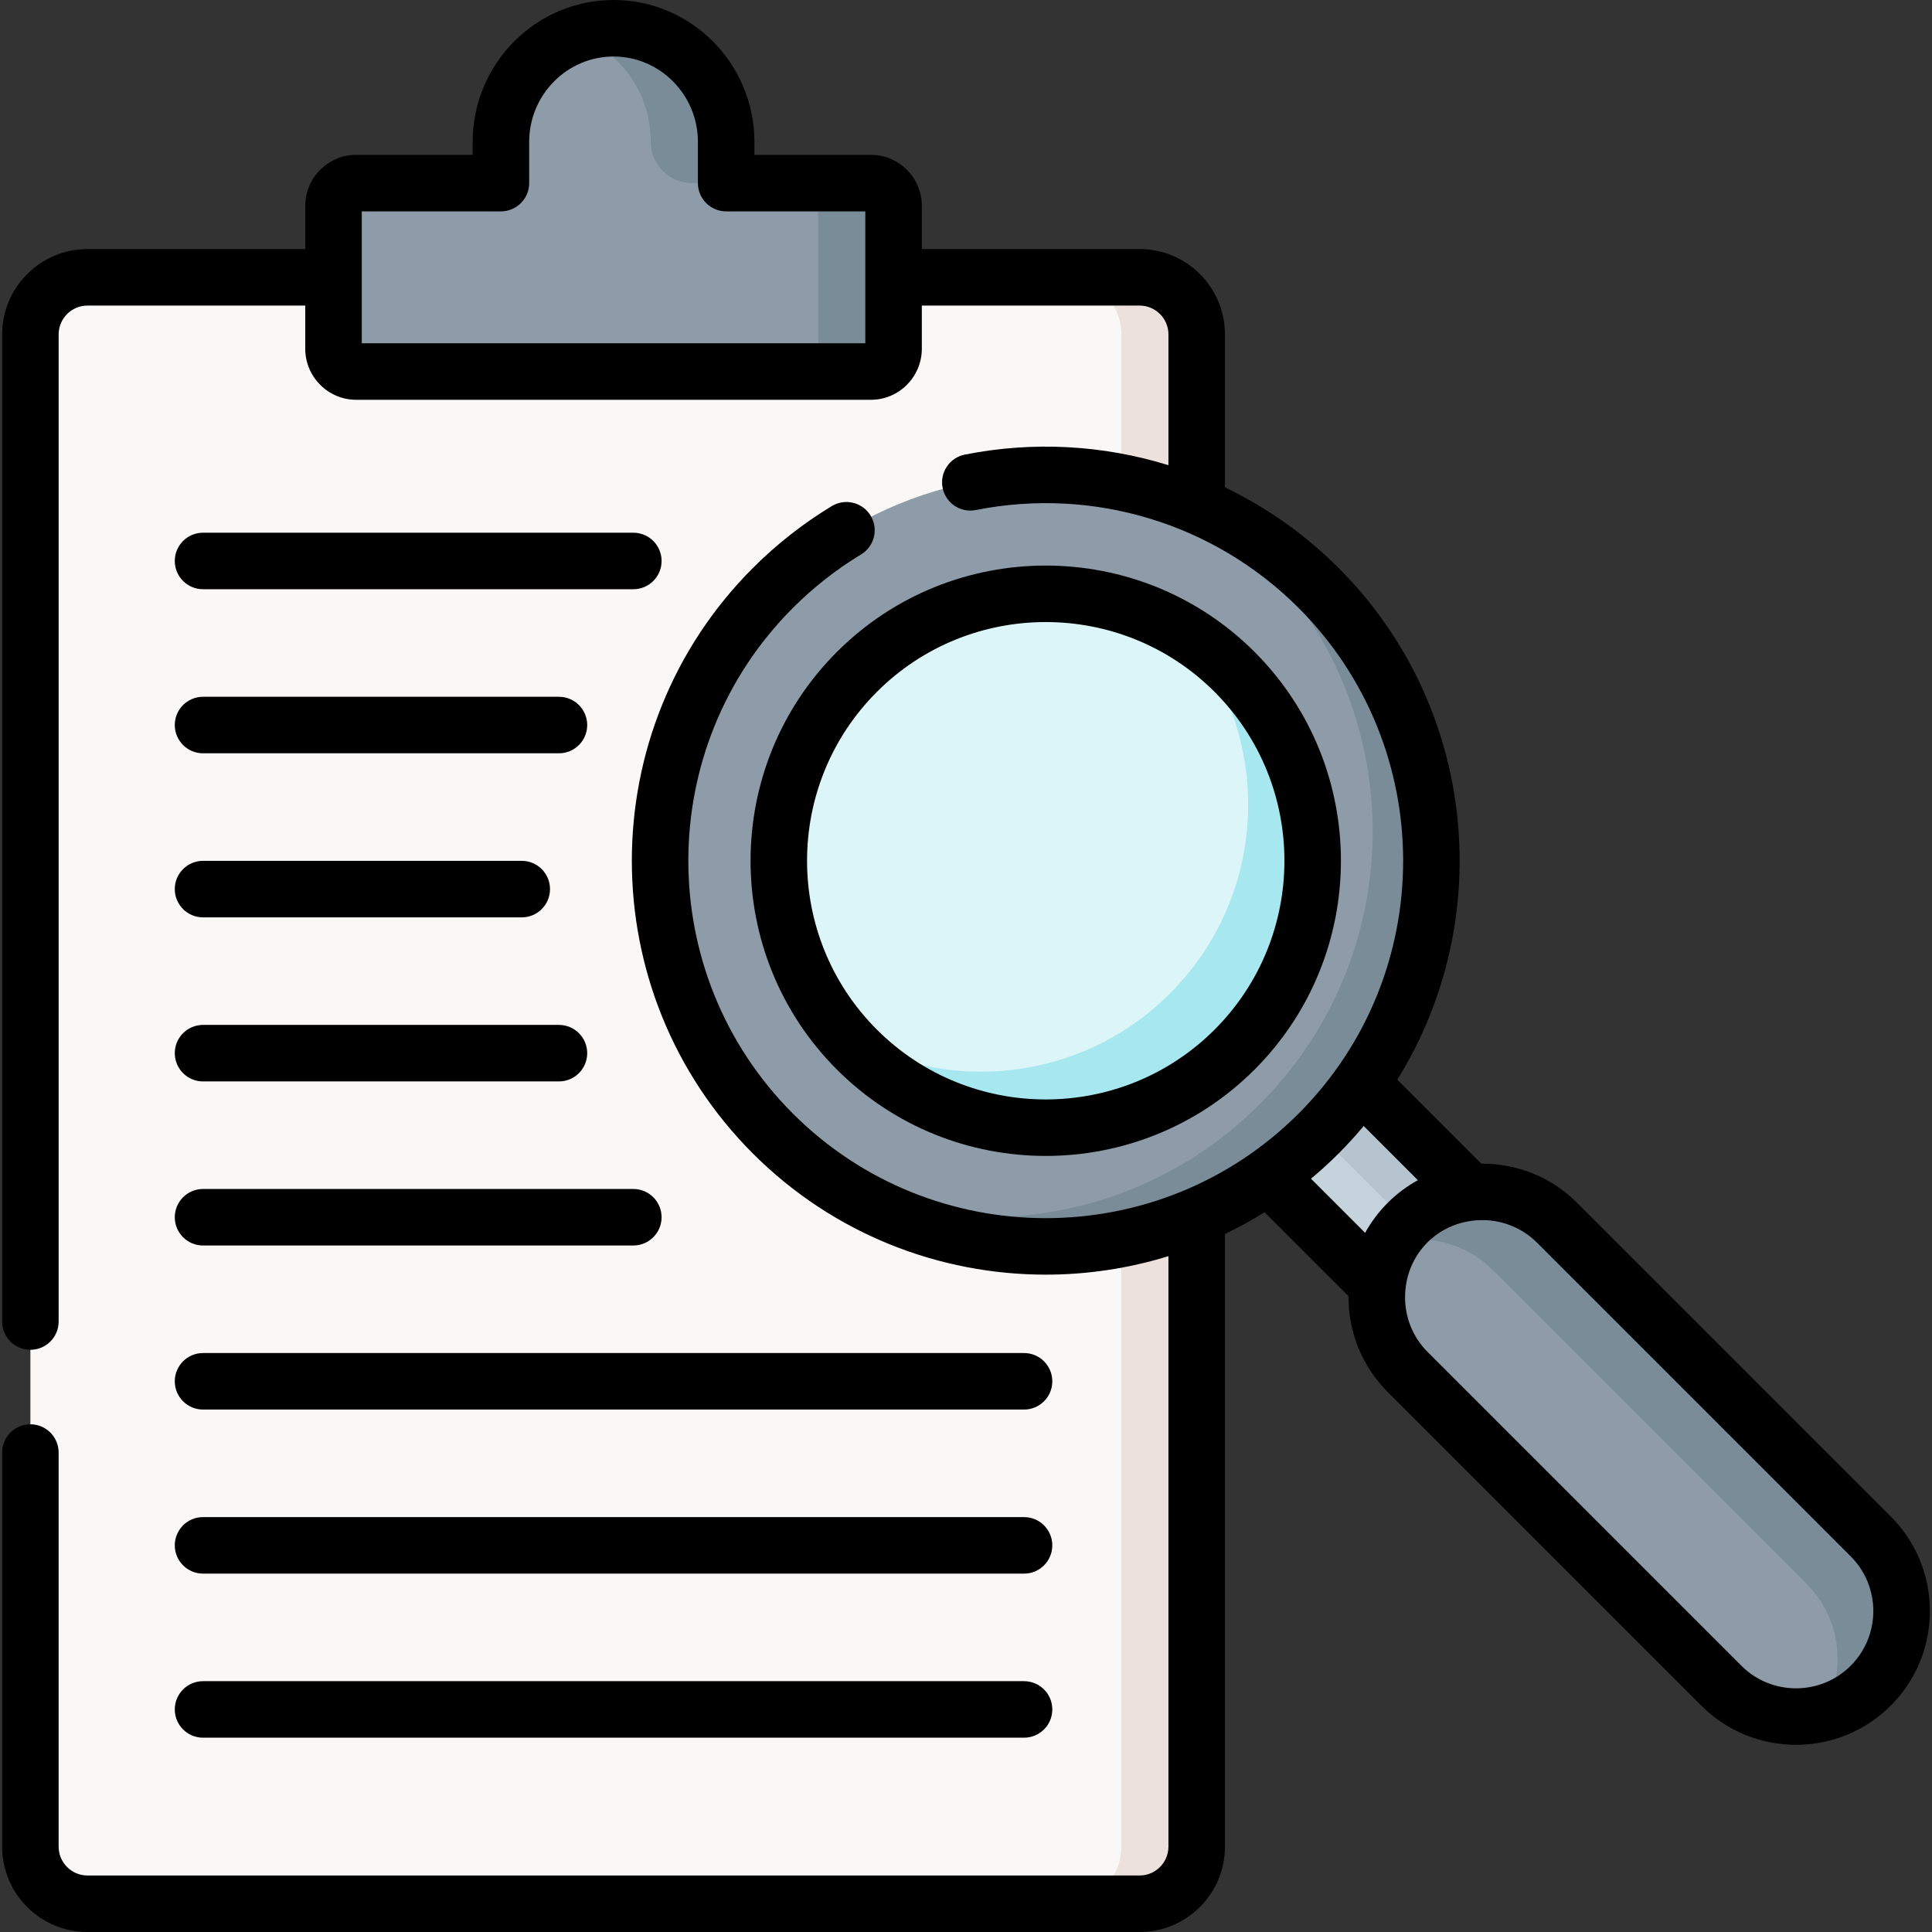
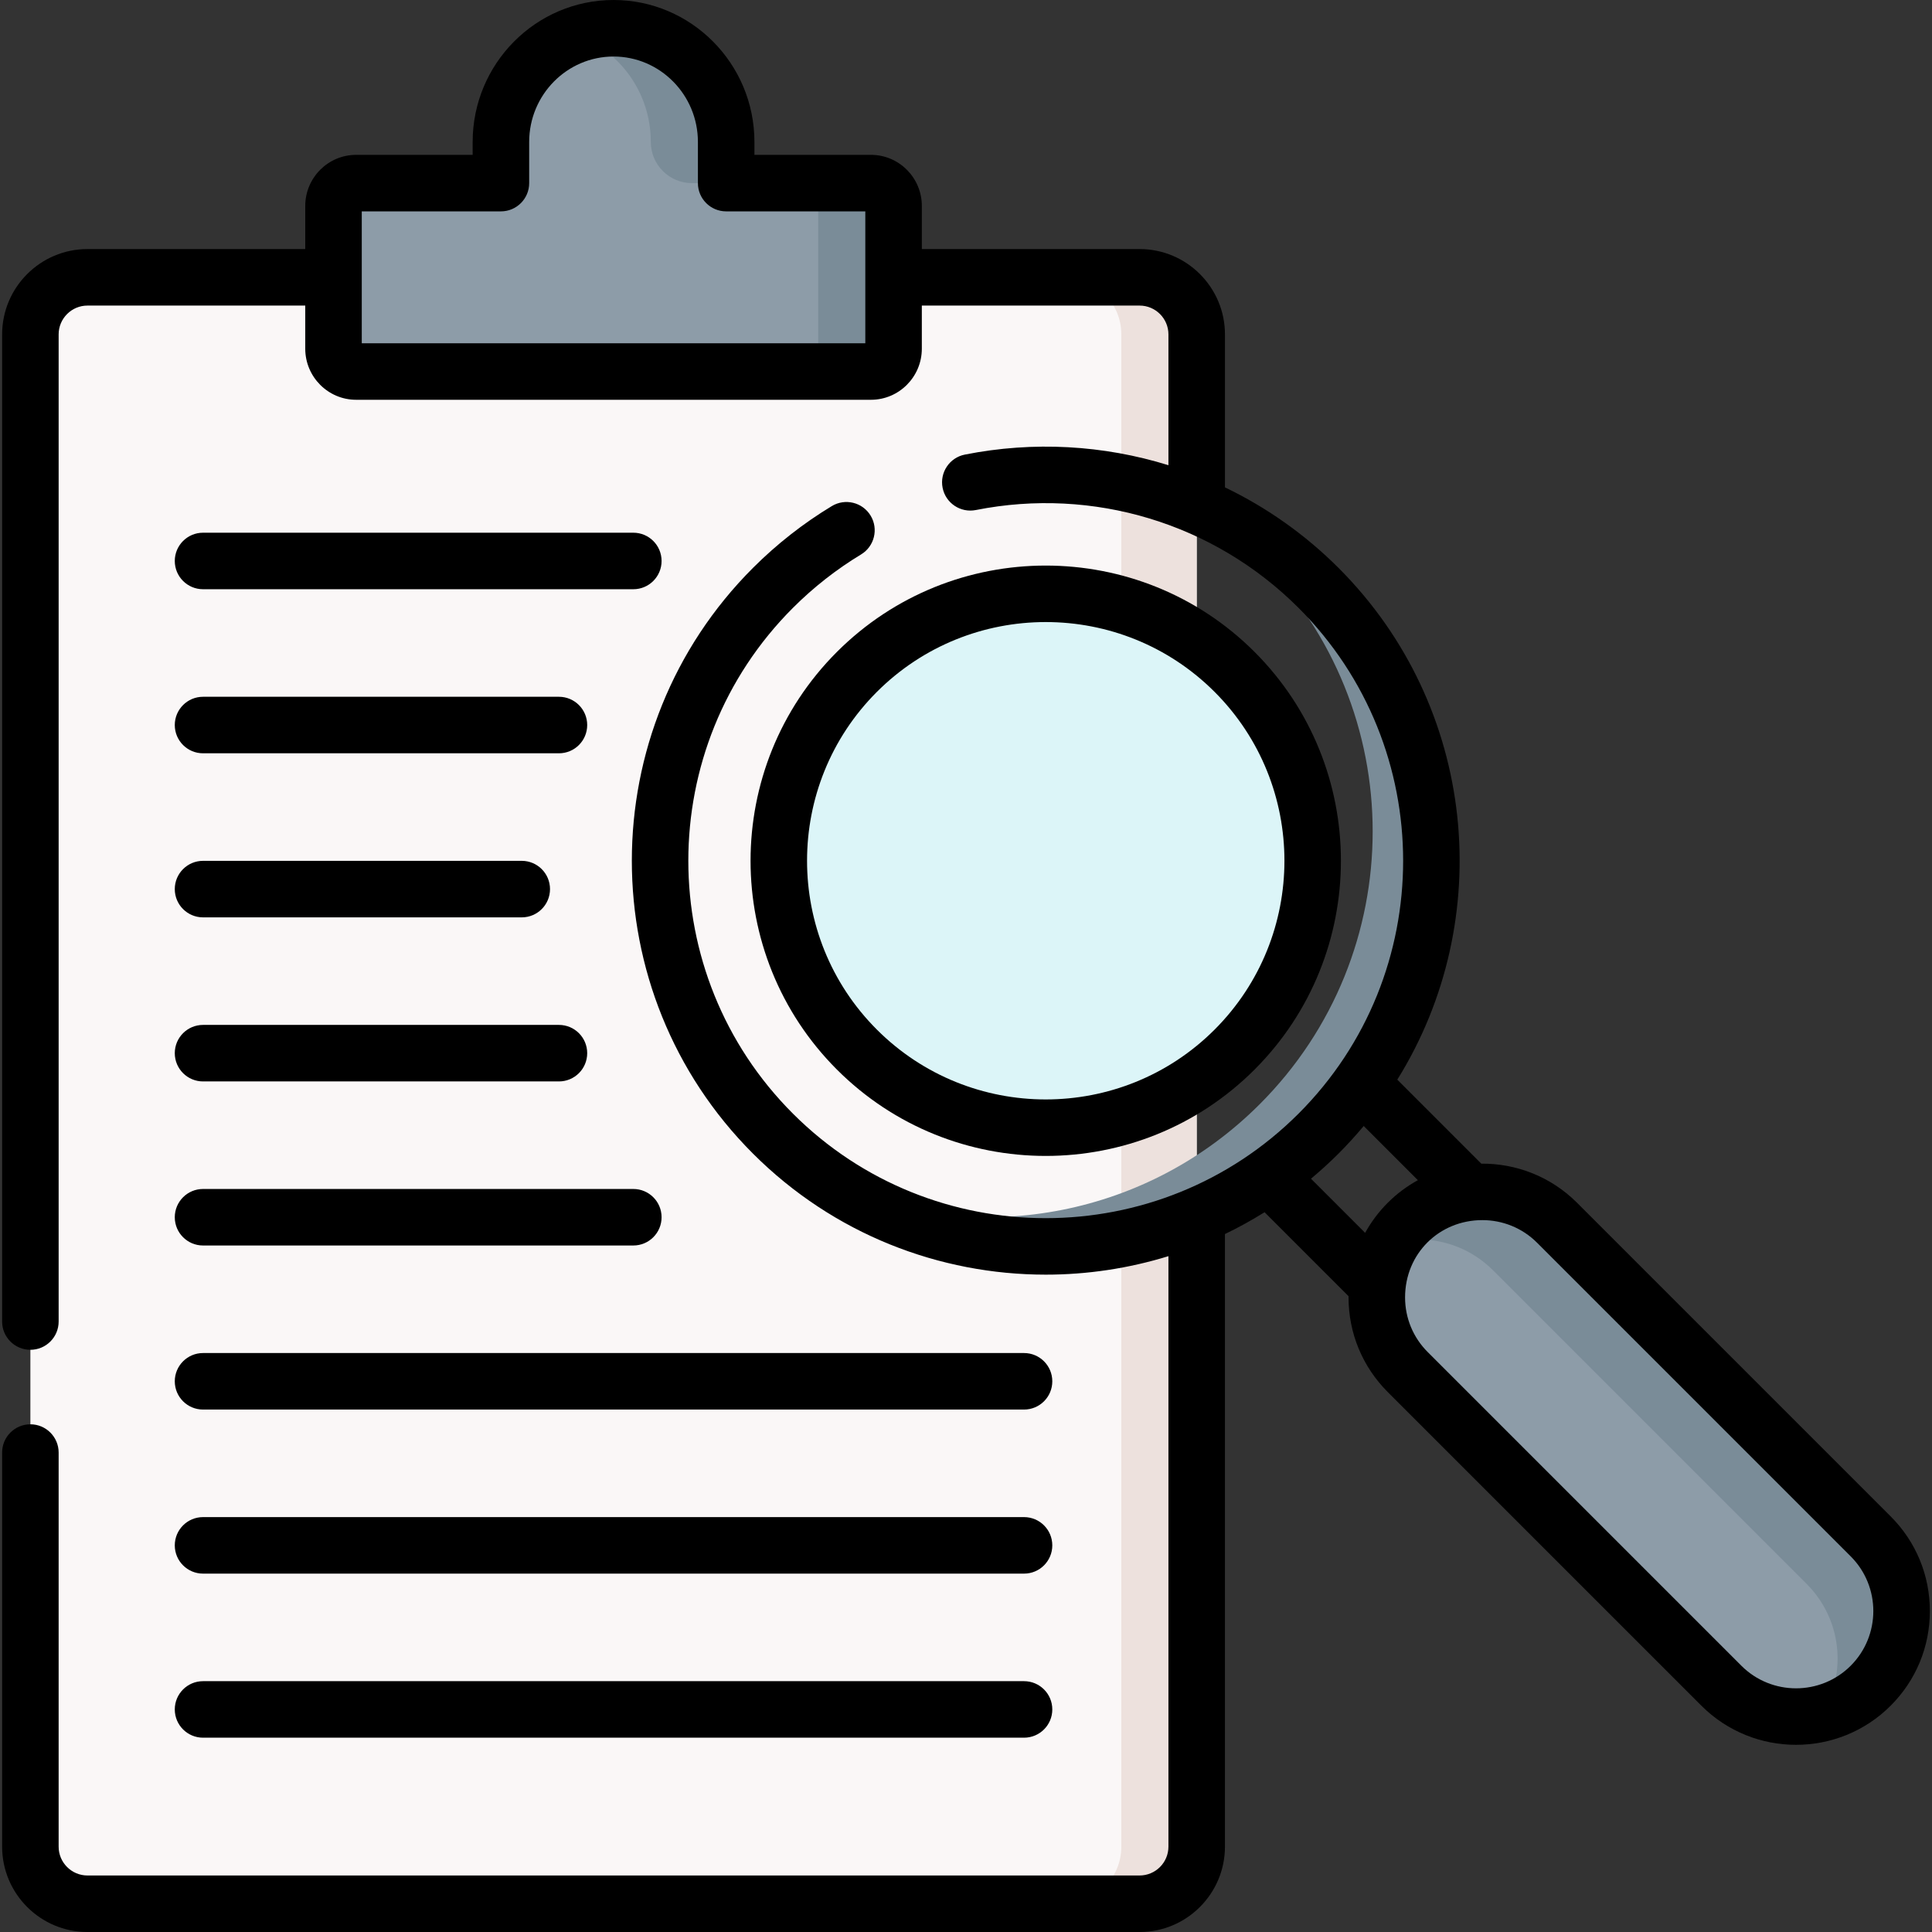
<svg xmlns="http://www.w3.org/2000/svg" id="Capa_1" enable-background="new 0 0 512.763 512.763" height="512" viewBox="0 0 512.763 512.763" width="512">
  <rect x="0" y="0" width="512.763" height="512.763" fill="#333333" stroke="none" />
  <g>
    <g>
-       <path d="m346.923 281.286h34.786v67.865h-34.786z" fill="#c5d3dd" transform="matrix(.707 -.707 .707 .707 -116.188 349.936)" />
-     </g>
+       </g>
    <g>
-       <path d="m361.769 275.137h17.393v67.865h-17.393z" fill="#b6c4cf" transform="matrix(.707 -.707 .707 .707 -110.038 352.483)" />
-     </g>
+       </g>
    <g>
      <path d="m496.492 447.394c-10.944 10.944-28.687 10.944-39.63 0l-83.241-83.241c-10.944-10.944-10.944-28.687 0-39.63 10.944-10.944 28.687-10.944 39.63 0l83.241 83.241c10.943 10.944 10.943 28.687 0 39.63z" fill="#8d9ca8" />
    </g>
    <g>
      <path d="m496.492 447.391c-3.68 3.69-8.13 6.13-12.83 7.33 6.54-10.79 5.15-25.02-4.16-34.33l-83.24-83.24c-5.47-5.48-12.64-8.21-19.82-8.21-2.35 0-4.69.29-6.98.88 1.14-1.89 2.53-3.67 4.16-5.3 5.47-5.47 12.64-8.21 19.82-8.21 7.17 0 14.34 2.74 19.81 8.21l83.24 83.24c10.94 10.95 10.94 28.69 0 39.63z" fill="#7a8c98" />
    </g>
    <g>
      <g>
        <path d="m302.457 505.263h-279.241c-8.368 0-15.152-6.784-15.152-15.152v-401.357c0-8.368 6.784-15.152 15.152-15.152h279.242c8.368 0 15.152 6.784 15.152 15.152v401.357c-.001 8.368-6.784 15.152-15.153 15.152z" fill="#faf7f7" />
      </g>
      <g>
        <path d="m317.607 88.751v401.36c0 8.37-6.78 15.15-15.15 15.15h-20c8.37 0 15.15-6.78 15.15-15.15v-401.36c0-8.36-6.78-15.15-15.15-15.15h20c8.37 0 15.15 6.79 15.15 15.15z" fill="#ede1dd" />
      </g>
      <g>
        <path d="m192.728 48.599v-10.931c0-16.661-13.383-30.168-29.891-30.168-16.508 0-29.891 13.507-29.891 30.168v10.93h-38.426c-3.317 0-6.005 2.714-6.005 6.061v37.885c0 3.347 2.689 6.061 6.005 6.061h136.632c3.317 0 6.005-2.714 6.005-6.061v-37.884c0-3.347-2.689-6.061-6.005-6.061z" fill="#8d9ca8" />
      </g>
      <g>
        <path d="m192.727 37.671v10.93h-9.07c-6.036 0-10.93-4.893-10.93-10.93 0-13.12-8.3-24.29-19.89-28.43 3.12-1.13 6.49-1.74 10-1.74 16.51 0 29.89 13.51 29.89 30.17z" fill="#7a8c98" />
      </g>
      <g>
        <path d="m237.157 54.661v37.88c0 3.35-2.69 6.06-6 6.06h-20c3.31 0 6-2.71 6-6.06v-37.88c0-3.35-2.69-6.06-6-6.06h20c3.31 0 6 2.71 6 6.06z" fill="#7a8c98" />
      </g>
    </g>
    <g>
-       <circle cx="277.544" cy="228.447" fill="#8d9ca8" r="102.402" />
-     </g>
+       </g>
    <g>
      <path d="m349.952 300.861c-34.11 34.11-86.31 39.13-125.74 15.03 36.81 14.56 80.34 6.95 110.11-22.82 39.99-39.99 39.99-104.83 0-144.82-5.88-5.88-12.29-10.89-19.08-15.03 12.64 4.99 24.49 12.6 34.71 22.82 39.99 39.99 39.99 104.82 0 144.82z" fill="#7a8c98" />
    </g>
    <g>
      <circle cx="277.544" cy="228.447" fill="#dcf5f8" r="70.88" />
    </g>
    <g>
-       <path d="m327.662 278.571c-27.68 27.68-72.56 27.68-100.24 0-1.51-1.51-2.94-3.08-4.29-4.69 27.33 16.91 63.67 13.51 87.38-10.2 26.17-26.17 27.6-67.7 4.29-95.55 4.57 2.83 8.89 6.23 12.86 10.2 27.68 27.68 27.68 72.55 0 100.24z" fill="#a6e7f0" />
-     </g>
+       </g>
    <g>
      <path d="m53.887 156.385h114.201c4.142 0 7.5-3.358 7.5-7.5s-3.358-7.5-7.5-7.5h-114.201c-4.142 0-7.5 3.358-7.5 7.5s3.358 7.5 7.5 7.5z" />
      <path d="m53.887 199.929h94.459c4.142 0 7.5-3.358 7.5-7.5s-3.358-7.5-7.5-7.5h-94.459c-4.142 0-7.5 3.358-7.5 7.5s3.358 7.5 7.5 7.5z" />
      <path d="m53.887 243.473h84.588c4.142 0 7.5-3.358 7.5-7.5s-3.358-7.5-7.5-7.5h-84.588c-4.142 0-7.5 3.358-7.5 7.5s3.358 7.5 7.5 7.5z" />
      <path d="m53.887 287.017h94.459c4.142 0 7.5-3.358 7.5-7.5s-3.358-7.5-7.5-7.5h-94.459c-4.142 0-7.5 3.358-7.5 7.5s3.358 7.5 7.5 7.5z" />
      <path d="m53.887 330.561h114.201c4.142 0 7.5-3.358 7.5-7.5s-3.358-7.5-7.5-7.5h-114.201c-4.142 0-7.5 3.358-7.5 7.5s3.358 7.5 7.5 7.5z" />
      <path d="m53.887 374.104h217.899c4.143 0 7.5-3.358 7.5-7.5s-3.357-7.5-7.5-7.5h-217.899c-4.142 0-7.5 3.358-7.5 7.5s3.358 7.5 7.5 7.5z" />
      <g>
        <path d="m53.887 417.648h217.899c4.143 0 7.5-3.358 7.5-7.5s-3.357-7.5-7.5-7.5h-217.899c-4.142 0-7.5 3.358-7.5 7.5s3.358 7.5 7.5 7.5z" />
        <path d="m271.786 446.192h-217.899c-4.142 0-7.5 3.358-7.5 7.5s3.358 7.5 7.5 7.5h217.899c4.143 0 7.5-3.358 7.5-7.5s-3.358-7.5-7.5-7.5z" />
      </g>
      <path d="m501.796 402.461-83.241-83.241c-7-7-16.219-10.457-25.414-10.381l-22.292-22.292c26.404-42.397 21.208-99.014-15.591-135.813-8.909-8.909-19.121-16.085-30.147-21.382v-40.598c0-12.49-10.161-22.652-22.651-22.652h-57.799v-11.442c0-7.478-6.059-13.562-13.506-13.562h-30.925v-3.43c-.002-20.77-16.776-37.668-37.393-37.668s-37.391 16.898-37.391 37.668v3.43h-30.926c-7.447 0-13.505 6.083-13.505 13.562v11.442h-57.799c-12.49 0-22.652 10.162-22.652 22.652v261.991c0 4.142 3.358 7.5 7.5 7.5s7.5-3.358 7.5-7.5v-261.991c0-4.219 3.433-7.652 7.652-7.652h57.799v11.442c0 7.478 6.059 13.561 13.505 13.561h136.632c7.447 0 13.506-6.083 13.506-13.561v-11.441h57.799c4.219 0 7.651 3.433 7.651 7.652v34.713c-17.219-5.34-35.751-6.442-54.037-2.816-4.063.806-6.704 4.753-5.898 8.816.806 4.062 4.752 6.704 8.816 5.898 31.187-6.189 63.209 3.525 85.66 25.975 37.003 37.002 37.003 97.21 0 134.213-37.001 37.001-97.209 37.002-134.212 0-37.002-37.002-37.002-97.21 0-134.212 5.461-5.461 11.549-10.235 18.092-14.188 3.545-2.142 4.684-6.752 2.542-10.297-2.141-3.545-6.752-4.685-10.297-2.542-7.58 4.579-14.625 10.103-20.943 16.42-42.851 42.851-42.851 112.575 0 155.426 21.425 21.425 49.569 32.138 77.712 32.138 10.989 0 21.976-1.641 32.565-4.908v156.721c0 4.219-3.433 7.652-7.651 7.652h-279.241c-4.219 0-7.652-3.433-7.652-7.652v-104.595c0-4.142-3.358-7.5-7.5-7.5s-7.5 3.358-7.5 7.5v104.594c0 12.49 10.162 22.652 22.652 22.652h279.242c12.49 0 22.651-10.162 22.651-22.652v-162.589c3.588-1.719 7.093-3.663 10.515-5.792l22.296 22.297c-.001.104-.008.207-.008.311 0 9.488 3.695 18.409 10.404 25.118l83.241 83.241c6.925 6.925 16.021 10.388 25.118 10.388s18.193-3.462 25.118-10.388h.001c6.709-6.709 10.403-15.63 10.403-25.118s-3.692-18.409-10.401-25.118zm-272.138-311.355h-133.643v-35.007h36.931c4.142 0 7.5-3.358 7.5-7.5v-10.93c0-12.5 10.044-22.668 22.391-22.668s22.391 10.169 22.391 22.668v10.93c0 4.142 3.358 7.5 7.5 7.5h36.931v35.007zm132.652 236.097-14.367-14.367c2.512-2.098 4.956-4.318 7.314-6.676s4.578-4.802 6.677-7.313l14.377 14.377c-2.867 1.577-5.565 3.569-7.993 5.996-2.402 2.401-4.41 5.09-6.008 7.983zm128.879 114.888c-8.003 8.001-21.023 8-29.024 0l-83.241-83.241c-3.876-3.876-6.01-9.03-6.011-14.511 0-11.614 9.041-20.514 20.522-20.514 5.256 0 10.512 2 14.512 6.001l83.241 83.241c8.002 8.002 8.002 21.022.001 29.024z" />
      <path d="m222.121 283.87c15.28 15.28 35.351 22.92 55.422 22.92s40.144-7.64 55.424-22.92c30.56-30.56 30.56-80.286 0-110.846-30.561-30.561-80.287-30.561-110.846 0-30.56 30.56-30.56 80.286 0 110.846zm55.423-118.773c16.23 0 32.461 6.178 44.816 18.534 24.712 24.712 24.712 64.921 0 89.633-24.711 24.711-64.92 24.711-89.632 0-24.712-24.712-24.712-64.921 0-89.633 12.356-12.357 28.586-18.534 44.816-18.534z" />
    </g>
  </g>
</svg>